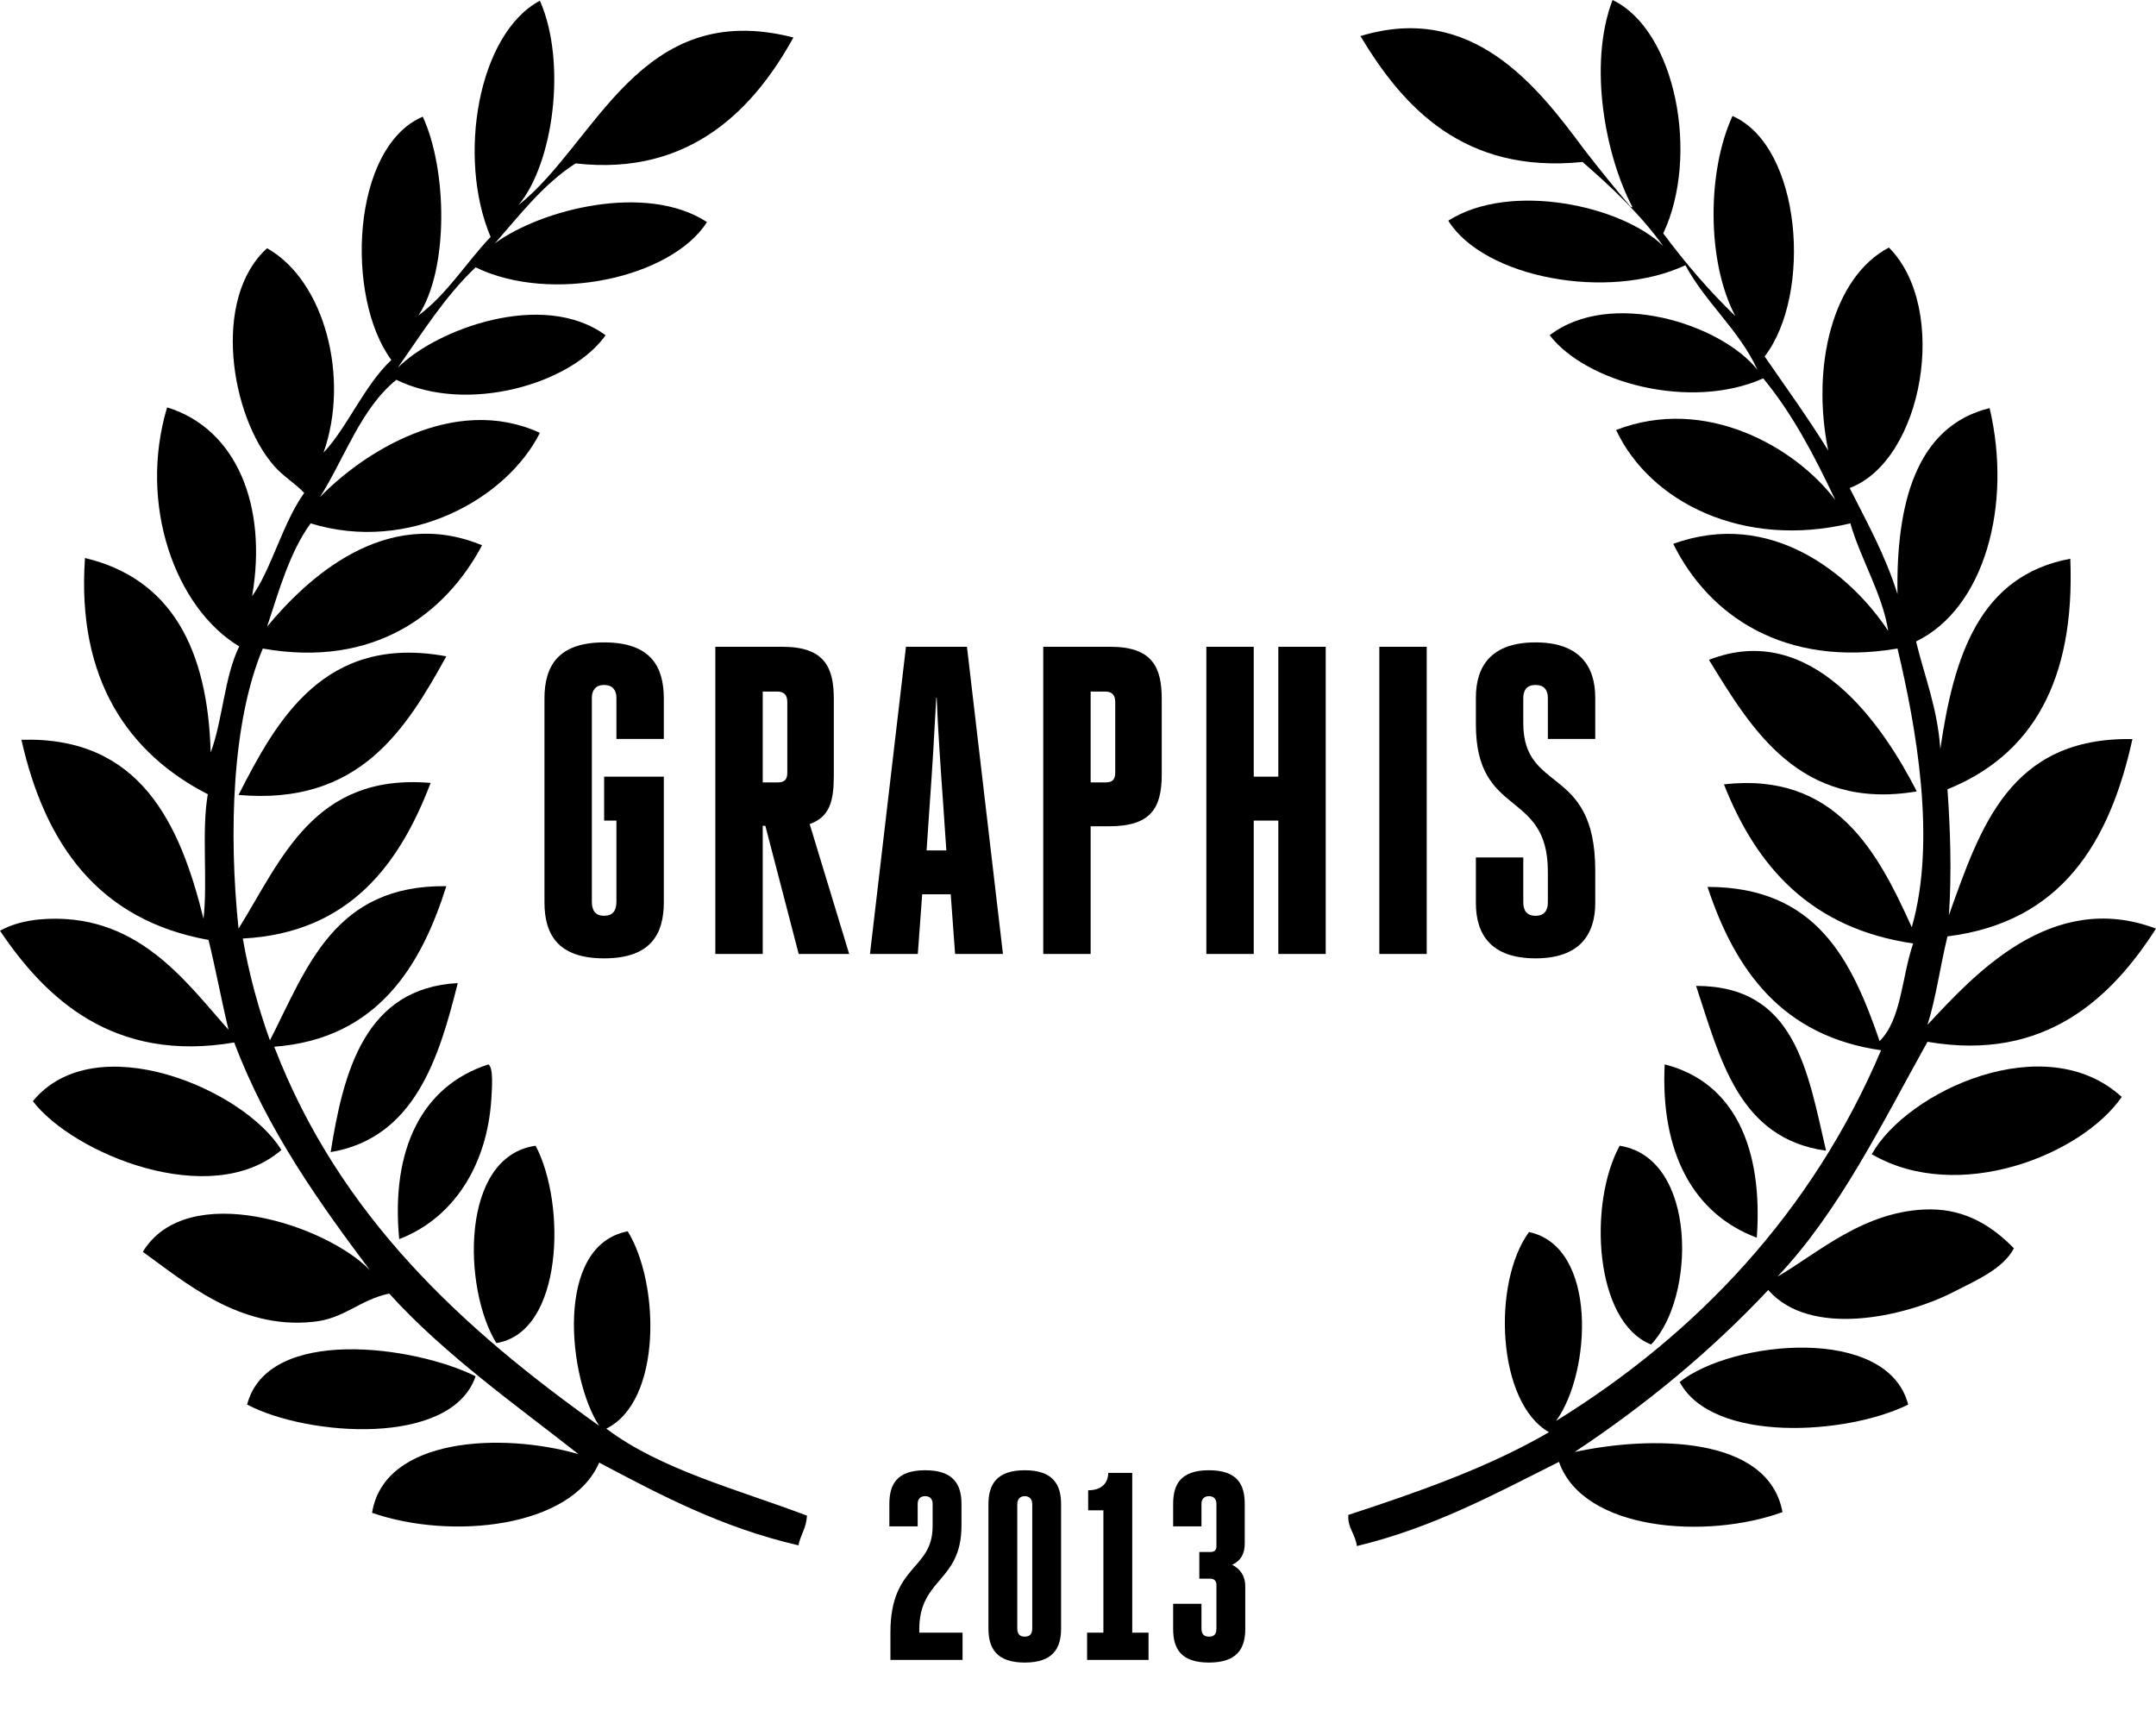
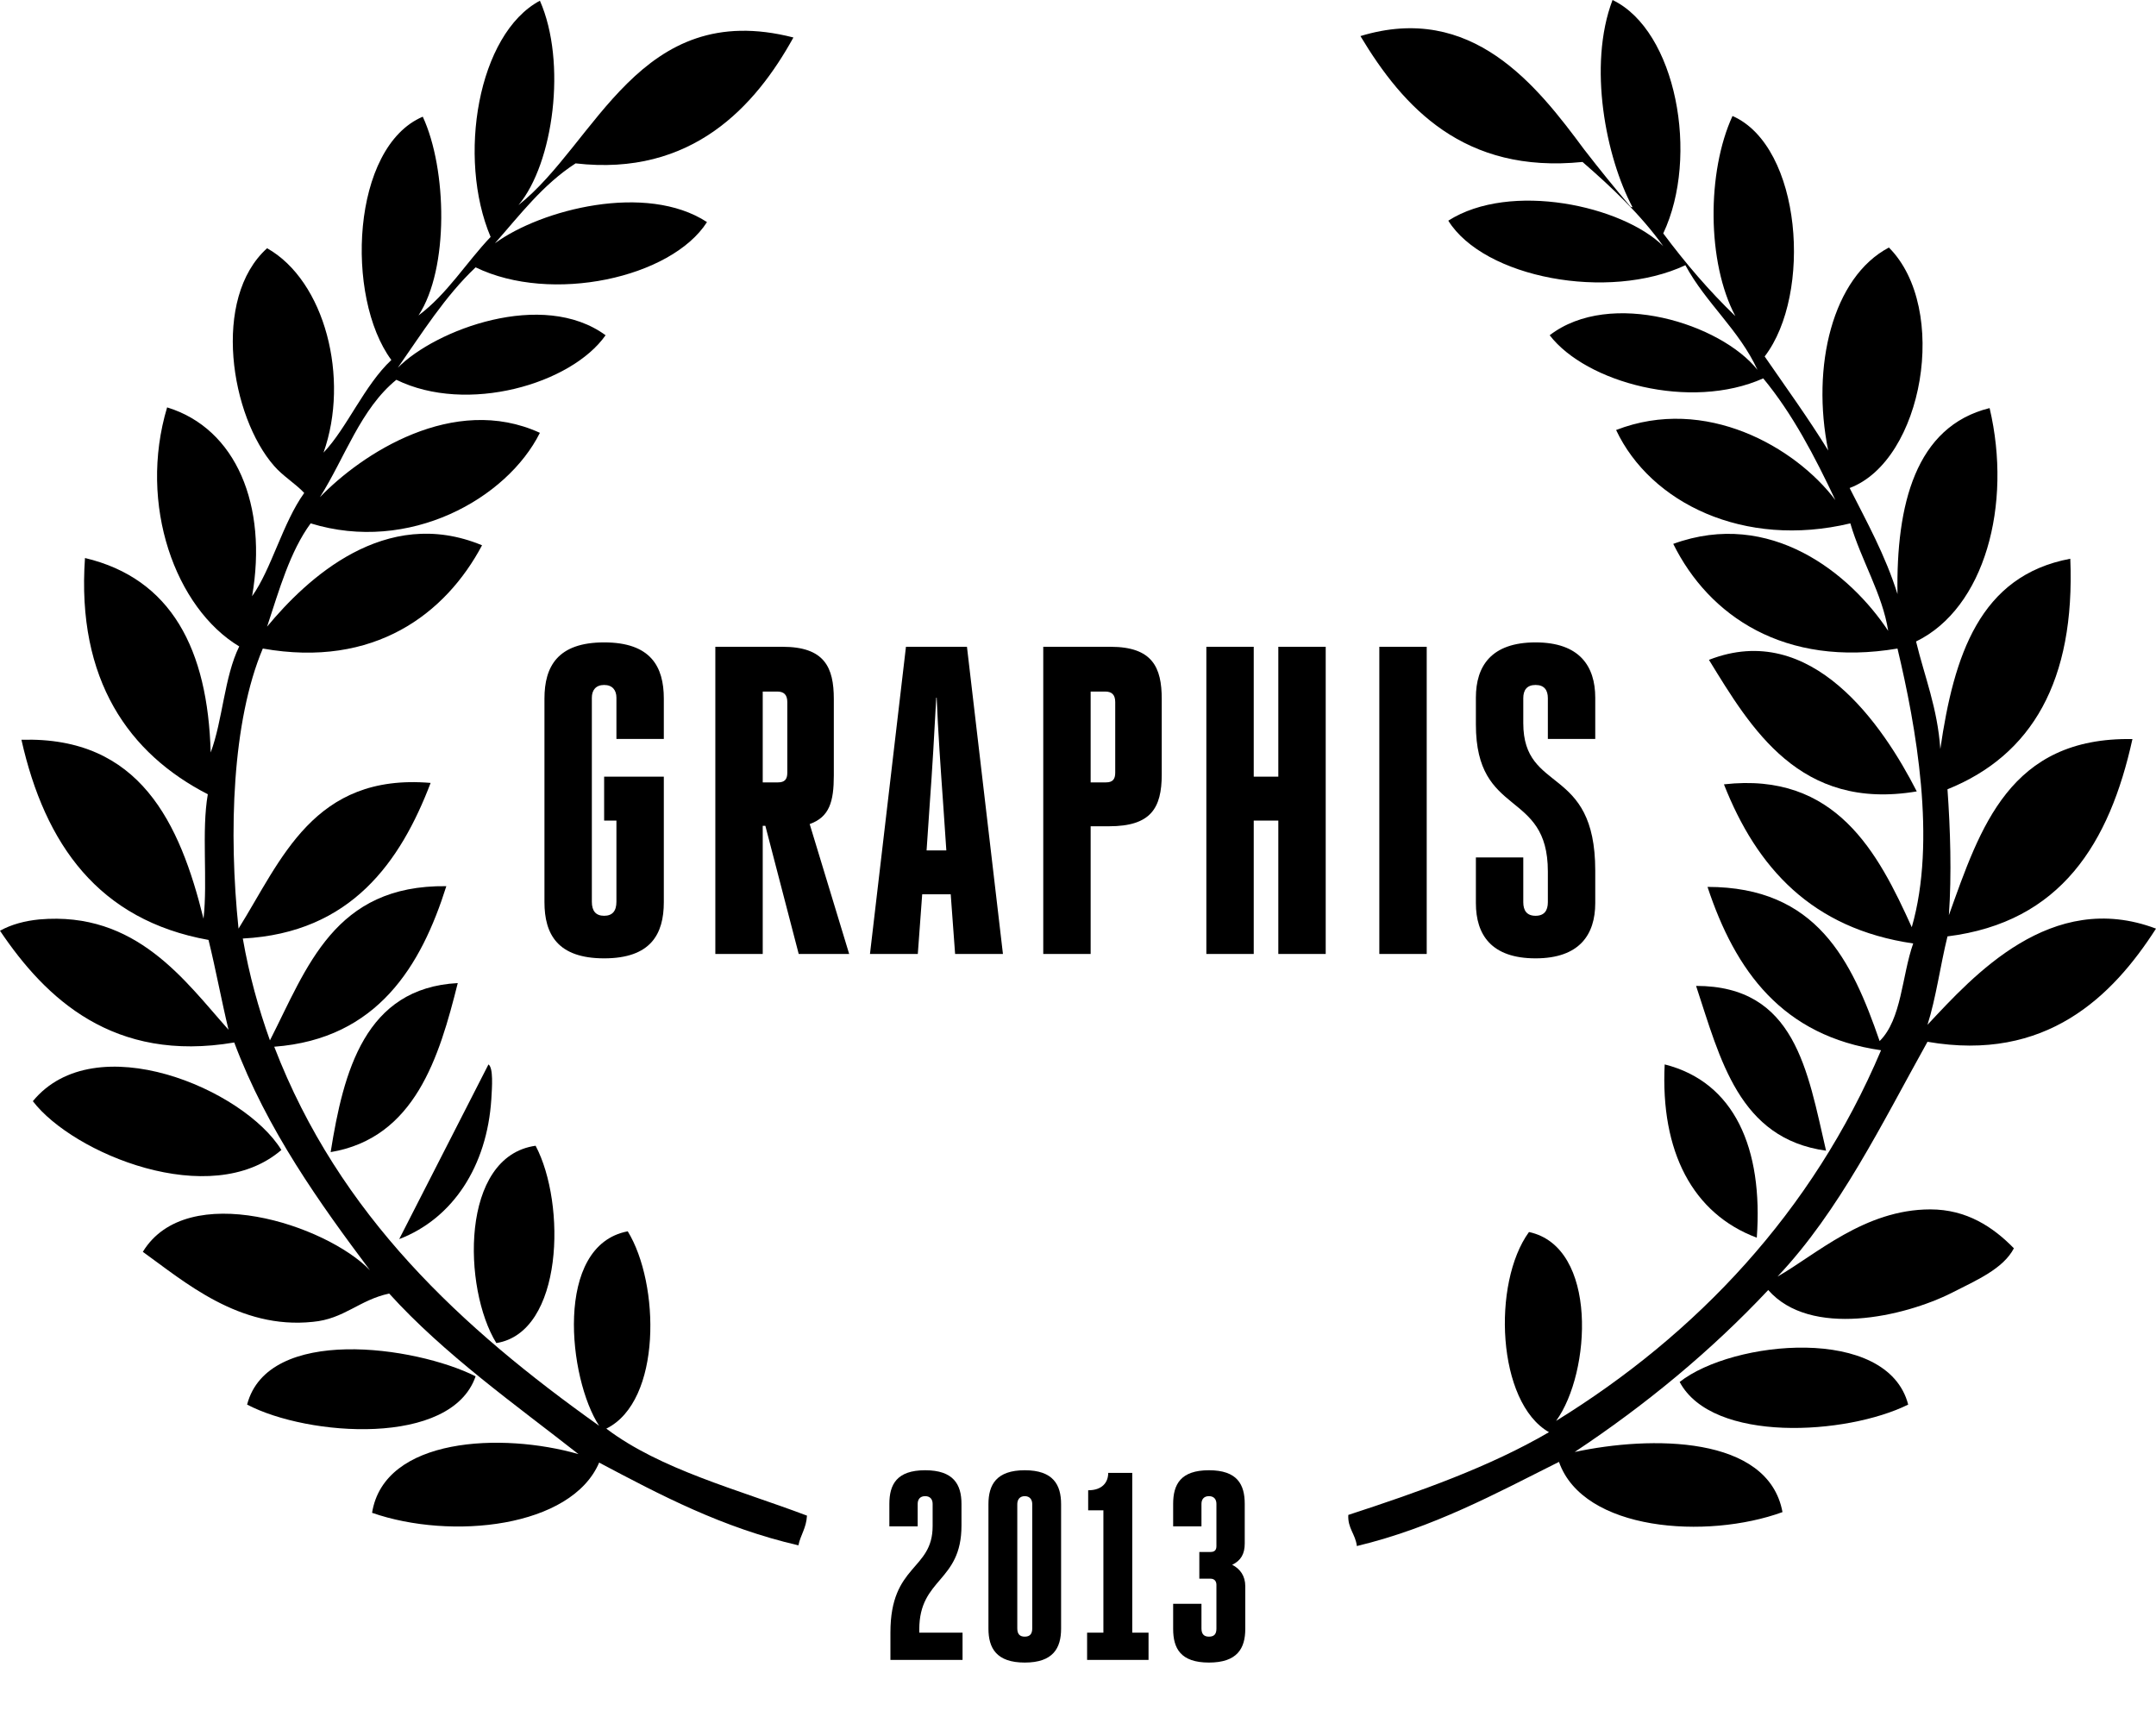
<svg xmlns="http://www.w3.org/2000/svg" width="113" height="90" viewBox="0 0 113 90" fill="none">
  <path fill-rule="evenodd" clip-rule="evenodd" d="M41.584 1.965C39.6 5.56 36.269 9.267 30.168 8.563C28.447 9.675 27.249 11.269 25.939 12.752C28.372 10.972 33.874 9.564 37.055 11.64C35.184 14.568 28.896 15.94 24.928 14.012C23.319 15.532 22.121 17.459 20.848 19.276C22.832 17.274 28.447 15.161 31.74 17.571C29.944 20.128 24.479 21.722 20.773 19.906C18.902 21.426 18.078 23.984 16.768 26.059C18.939 23.798 23.768 20.61 28.297 22.686C26.575 26.134 21.447 29.025 16.282 27.431C15.196 28.914 14.635 30.916 13.999 32.843C16.057 30.36 20.175 26.467 25.265 28.58C23.356 32.176 19.613 35.03 13.774 33.992C12.165 37.81 11.977 43.63 12.502 48.672C14.747 45.076 16.432 40.516 22.57 41.035C20.998 45.15 18.415 48.894 12.726 49.191C13.063 51.118 13.55 52.86 14.148 54.529C16.095 50.71 17.517 46.373 23.393 46.447C22.084 50.599 19.8 54.454 14.373 54.862C17.779 63.722 24.217 69.616 31.403 74.731C29.794 72.285 29.008 65.278 32.901 64.537C34.585 67.28 34.697 73.434 31.778 74.879C34.622 77.029 38.665 78.067 42.295 79.439C42.258 80.106 41.959 80.44 41.846 80.996C37.841 80.069 34.622 78.364 31.403 76.659C29.944 80.069 23.655 80.736 19.501 79.291C20.137 75.324 26.313 75.065 30.318 76.214C27.062 73.656 23.281 70.987 20.399 67.799C18.827 68.133 18.041 69.134 16.394 69.282C12.539 69.69 9.657 67.169 7.486 65.612C9.807 61.794 17.105 64.204 19.389 66.576C16.806 63.129 13.999 59.236 12.277 54.64C5.951 55.715 2.395 52.342 0 48.783C0.599 48.449 1.31 48.264 2.059 48.19C7.149 47.745 9.694 51.415 11.977 53.972C11.603 52.416 11.304 50.785 10.929 49.265C5.165 48.227 2.358 44.26 1.123 38.774C7.336 38.589 9.432 43.148 10.667 48.153C10.892 46.151 10.555 43.556 10.892 41.629C6.775 39.516 4.005 35.66 4.454 29.247C8.983 30.323 10.892 34.029 11.042 39.441C11.678 37.736 11.753 35.475 12.539 33.881C9.208 31.879 7.224 26.467 8.759 21.352C12.389 22.464 14.036 26.504 13.213 31.249C14.223 29.841 14.822 27.394 15.945 25.837C15.496 25.355 14.822 24.947 14.373 24.428C12.09 21.834 11.079 15.643 13.999 13.011C17.03 14.716 18.34 19.832 16.956 23.724C18.191 22.427 19.089 20.203 20.511 18.868C18.078 15.569 18.415 7.71 22.158 6.116C23.431 8.859 23.543 14.086 21.934 16.533C23.431 15.421 24.442 13.753 25.714 12.418C23.955 8.266 25.04 1.779 28.297 0.037C29.719 3.262 29.008 8.563 27.174 10.75C31.254 7.525 33.499 -0.111 41.584 1.965Z" fill="black" />
-   <path fill-rule="evenodd" clip-rule="evenodd" d="M23.393 34.4C21.26 38.255 18.827 42.222 12.502 41.666C14.485 37.773 16.993 33.214 23.393 34.4Z" fill="black" />
  <path fill-rule="evenodd" clip-rule="evenodd" d="M23.992 51.526C23.019 55.418 21.747 59.644 17.33 60.386C18.004 56.16 19.127 51.785 23.992 51.526Z" fill="black" />
-   <path fill-rule="evenodd" clip-rule="evenodd" d="M25.602 55.789C25.864 55.974 25.789 56.975 25.752 57.605C25.527 61.127 23.73 63.87 20.923 64.945C20.474 60.237 22.121 56.901 25.602 55.789Z" fill="black" />
+   <path fill-rule="evenodd" clip-rule="evenodd" d="M25.602 55.789C25.864 55.974 25.789 56.975 25.752 57.605C25.527 61.127 23.73 63.87 20.923 64.945Z" fill="black" />
  <path fill-rule="evenodd" clip-rule="evenodd" d="M14.747 60.274C11.042 63.462 3.818 60.459 1.722 57.716C4.978 53.75 12.801 57.086 14.747 60.274Z" fill="black" />
  <path fill-rule="evenodd" clip-rule="evenodd" d="M28.072 60.052C29.682 63.091 29.532 69.838 26.014 70.394C24.254 67.54 24.105 60.608 28.072 60.052Z" fill="black" />
  <path fill-rule="evenodd" clip-rule="evenodd" d="M24.928 72.136C23.655 75.843 16.132 75.287 12.951 73.619C14.036 69.467 21.747 70.542 24.928 72.136Z" fill="black" />
  <path fill-rule="evenodd" clip-rule="evenodd" d="M100.461 41.48C94.323 42.518 91.778 38.181 89.569 34.585C94.959 32.472 98.702 38.033 100.461 41.48Z" fill="black" />
  <path fill-rule="evenodd" clip-rule="evenodd" d="M88.895 51.674C94.098 51.674 94.734 56.123 95.707 60.311C91.141 59.681 90.168 55.529 88.895 51.674Z" fill="black" />
  <path fill-rule="evenodd" clip-rule="evenodd" d="M92.077 64.871C88.708 63.611 87.024 60.348 87.249 55.789C90.917 56.716 92.414 60.2 92.077 64.871Z" fill="black" />
-   <path fill-rule="evenodd" clip-rule="evenodd" d="M111.203 57.494C109.107 60.534 102.632 63.129 98.103 60.497C99.937 57.198 107.198 53.824 111.203 57.494Z" fill="black" />
-   <path fill-rule="evenodd" clip-rule="evenodd" d="M84.89 60.052C88.97 60.682 88.895 68.022 86.537 70.468C83.543 69.282 83.243 63.054 84.89 60.052Z" fill="black" />
  <path fill-rule="evenodd" clip-rule="evenodd" d="M100.012 73.619C96.793 75.213 89.756 75.658 88.034 72.433C90.804 70.246 98.927 69.43 100.012 73.619Z" fill="black" />
  <path fill-rule="evenodd" clip-rule="evenodd" d="M85.564 10.861C84.179 8.266 83.206 3.447 84.516 0C87.847 1.594 89.082 8.192 87.174 12.233C88.334 13.79 89.569 15.235 90.954 16.57C89.457 13.753 89.457 9.008 90.804 6.079C94.435 7.673 94.996 15.421 92.489 18.683C93.612 20.314 94.772 21.908 95.82 23.613C94.921 19.202 96.044 14.531 99.001 12.974C102.183 16.162 100.798 24.132 96.943 25.578C97.841 27.357 98.814 29.099 99.451 31.138C99.376 26.467 100.386 22.353 104.279 21.389C105.477 26.467 104.017 31.879 100.424 33.622C100.873 35.475 101.547 37.106 101.696 39.256C102.407 34.363 103.755 30.174 108.508 29.285C108.77 35.697 106.487 39.59 102.071 41.369C102.22 43.445 102.295 45.817 102.145 47.967C103.792 43.371 105.327 38.626 111.765 38.737C110.567 44.186 108.022 48.338 102.071 49.079C101.696 50.599 101.472 52.304 101.023 53.713C103.418 51.155 107.498 46.596 113 48.672C110.717 52.23 107.236 55.678 101.023 54.603C98.627 58.903 96.419 63.462 93.162 66.91C95.183 65.76 97.729 63.388 101.172 63.388C103.081 63.388 104.466 64.315 105.552 65.427C104.99 66.502 103.605 67.095 102.295 67.762C99.787 69.022 94.884 70.135 92.676 67.614C89.681 70.802 86.275 73.619 82.532 76.103C86.5 75.25 92.676 75.213 93.424 79.254C89.457 80.699 82.981 80.254 81.709 76.622C78.378 78.29 75.121 80.069 71.116 81.033C71.041 80.403 70.63 80.106 70.667 79.402C74.41 78.179 78.078 76.881 81.185 75.065C78.453 73.508 78.191 67.243 80.137 64.574C83.767 65.353 83.393 71.951 81.559 74.472C88.895 69.949 94.996 63.536 98.59 55.047C93.424 54.306 90.954 50.896 89.494 46.485C95.221 46.485 97.055 50.34 98.515 54.566C99.675 53.416 99.675 51.155 100.274 49.45C94.959 48.672 92.077 45.484 90.355 41.11C96.231 40.442 98.44 44.705 100.199 48.597C101.509 44.075 100.424 38.07 99.451 33.992C93.537 34.993 89.569 32.287 87.698 28.506C92.788 26.653 96.98 30.063 98.964 33.066C98.665 31.138 97.542 29.359 96.98 27.431C91.403 28.766 86.5 26.356 84.703 22.538C89.382 20.722 94.098 23.428 96.194 26.208C95.109 23.91 93.948 21.685 92.414 19.832C88.596 21.537 83.131 20.054 81.222 17.571C84.404 15.124 90.205 16.978 92.114 19.387C91.141 17.274 89.419 15.903 88.334 13.901C84.291 15.791 77.779 14.568 75.907 11.566C79.164 9.49 85.04 10.787 87.174 12.9C85.976 11.232 84.479 9.823 82.944 8.489C76.731 9.119 73.549 5.634 71.303 1.891C77.142 0.111 80.549 4.485 83.019 7.822C83.88 8.934 84.666 9.897 85.452 10.824C85.489 10.861 85.527 10.861 85.564 10.861Z" fill="black" />
  <path d="M31.664 43.008H32.308V47.263C32.308 47.746 32.101 47.999 31.664 47.999C31.227 47.999 31.02 47.746 31.02 47.263V36.568C31.02 36.177 31.227 35.901 31.664 35.901C32.101 35.901 32.308 36.177 32.308 36.568V38.73H34.792V36.614C34.792 34.935 34.102 33.67 31.664 33.67C29.226 33.67 28.536 34.935 28.536 36.614V47.286C28.536 48.965 29.226 50.23 31.664 50.23C34.102 50.23 34.792 48.965 34.792 47.286V40.708H31.664V43.008ZM37.492 50H39.976V43.284H40.114L41.862 50H44.507L42.437 43.192C43.472 42.824 43.702 42.019 43.702 40.639V36.637C43.702 34.981 43.219 33.9 41.011 33.9H37.492V50ZM39.976 36.246H40.735C41.08 36.246 41.264 36.407 41.264 36.798V40.501C41.264 40.846 41.126 41.007 40.781 41.007H39.976V36.246ZM45.597 50H48.104L48.334 46.872H49.829L50.059 50H52.566L50.68 33.9H47.483L45.597 50ZM48.725 42.203C48.863 40.317 48.978 38.339 49.07 36.568H49.093C49.162 38.293 49.3 40.271 49.438 42.203L49.599 44.572H48.564L48.725 42.203ZM54.679 50H57.163V43.307H58.129C60.314 43.307 60.889 42.364 60.889 40.593V36.637C60.889 34.981 60.406 33.9 58.198 33.9H54.679V50ZM57.163 36.246H57.922C58.267 36.246 58.451 36.407 58.451 36.798V40.501C58.451 40.846 58.313 41.007 57.968 41.007H57.163V36.246ZM65.711 43.008H66.999V50H69.483V33.9H66.999V40.708H65.711V33.9H63.227V50H65.711V43.008ZM72.293 50H74.777V33.9H72.293V50ZM79.838 44.94H77.354V47.332C77.354 48.988 78.159 50.23 80.482 50.23C82.782 50.23 83.61 48.988 83.61 47.332V45.63C83.61 40.064 79.838 41.628 79.838 37.902V36.591C79.838 36.177 80.022 35.901 80.482 35.901C80.942 35.901 81.126 36.177 81.126 36.591V38.73H83.61V36.568C83.61 34.912 82.782 33.67 80.482 33.67C78.159 33.67 77.354 34.912 77.354 36.568V37.971C77.354 42.893 81.126 41.352 81.126 45.676V47.286C81.126 47.723 80.942 47.999 80.482 47.999C80.022 47.999 79.838 47.723 79.838 47.286V44.94Z" fill="black" />
  <path d="M50.393 78.824C50.393 77.802 49.973 77.06 48.489 77.06C47.005 77.06 46.613 77.802 46.613 78.824V80H48.097V78.824C48.097 78.586 48.223 78.418 48.489 78.418C48.755 78.418 48.881 78.586 48.881 78.824V79.986C48.881 82.324 46.669 81.974 46.669 85.558V87H50.449V85.572H48.181V85.404C48.181 82.688 50.393 82.94 50.393 79.958V78.824ZM53.71 85.782C53.444 85.782 53.318 85.642 53.318 85.348V78.838C53.318 78.6 53.444 78.418 53.71 78.418C53.976 78.418 54.102 78.6 54.102 78.838V85.348C54.102 85.642 53.976 85.782 53.71 85.782ZM53.71 87.14C55.194 87.14 55.614 86.384 55.614 85.362V78.838C55.614 77.816 55.194 77.06 53.71 77.06C52.226 77.06 51.806 77.816 51.806 78.838V85.362C51.806 86.384 52.226 87.14 53.71 87.14ZM59.343 77.2H58.084C58.084 77.69 57.776 78.11 57.033 78.11V79.16H57.831V85.572H56.977V87H60.197V85.572H59.343V77.2ZM63.755 81.036C63.755 81.232 63.671 81.344 63.447 81.344H62.859V82.744H63.447C63.643 82.744 63.755 82.87 63.755 83.066V85.362C63.755 85.656 63.629 85.782 63.363 85.782C63.097 85.782 62.971 85.642 62.971 85.348V84.06H61.487V85.376C61.487 86.398 61.879 87.14 63.363 87.14C64.847 87.14 65.267 86.398 65.267 85.376V83.136C65.267 82.604 65.001 82.226 64.581 82.016C65.043 81.792 65.239 81.442 65.239 80.896V78.824C65.239 77.802 64.847 77.06 63.363 77.06C61.879 77.06 61.487 77.802 61.487 78.824V80H62.971V78.824C62.971 78.586 63.097 78.418 63.363 78.418C63.629 78.418 63.755 78.586 63.755 78.824V81.036Z" fill="black" />
</svg>